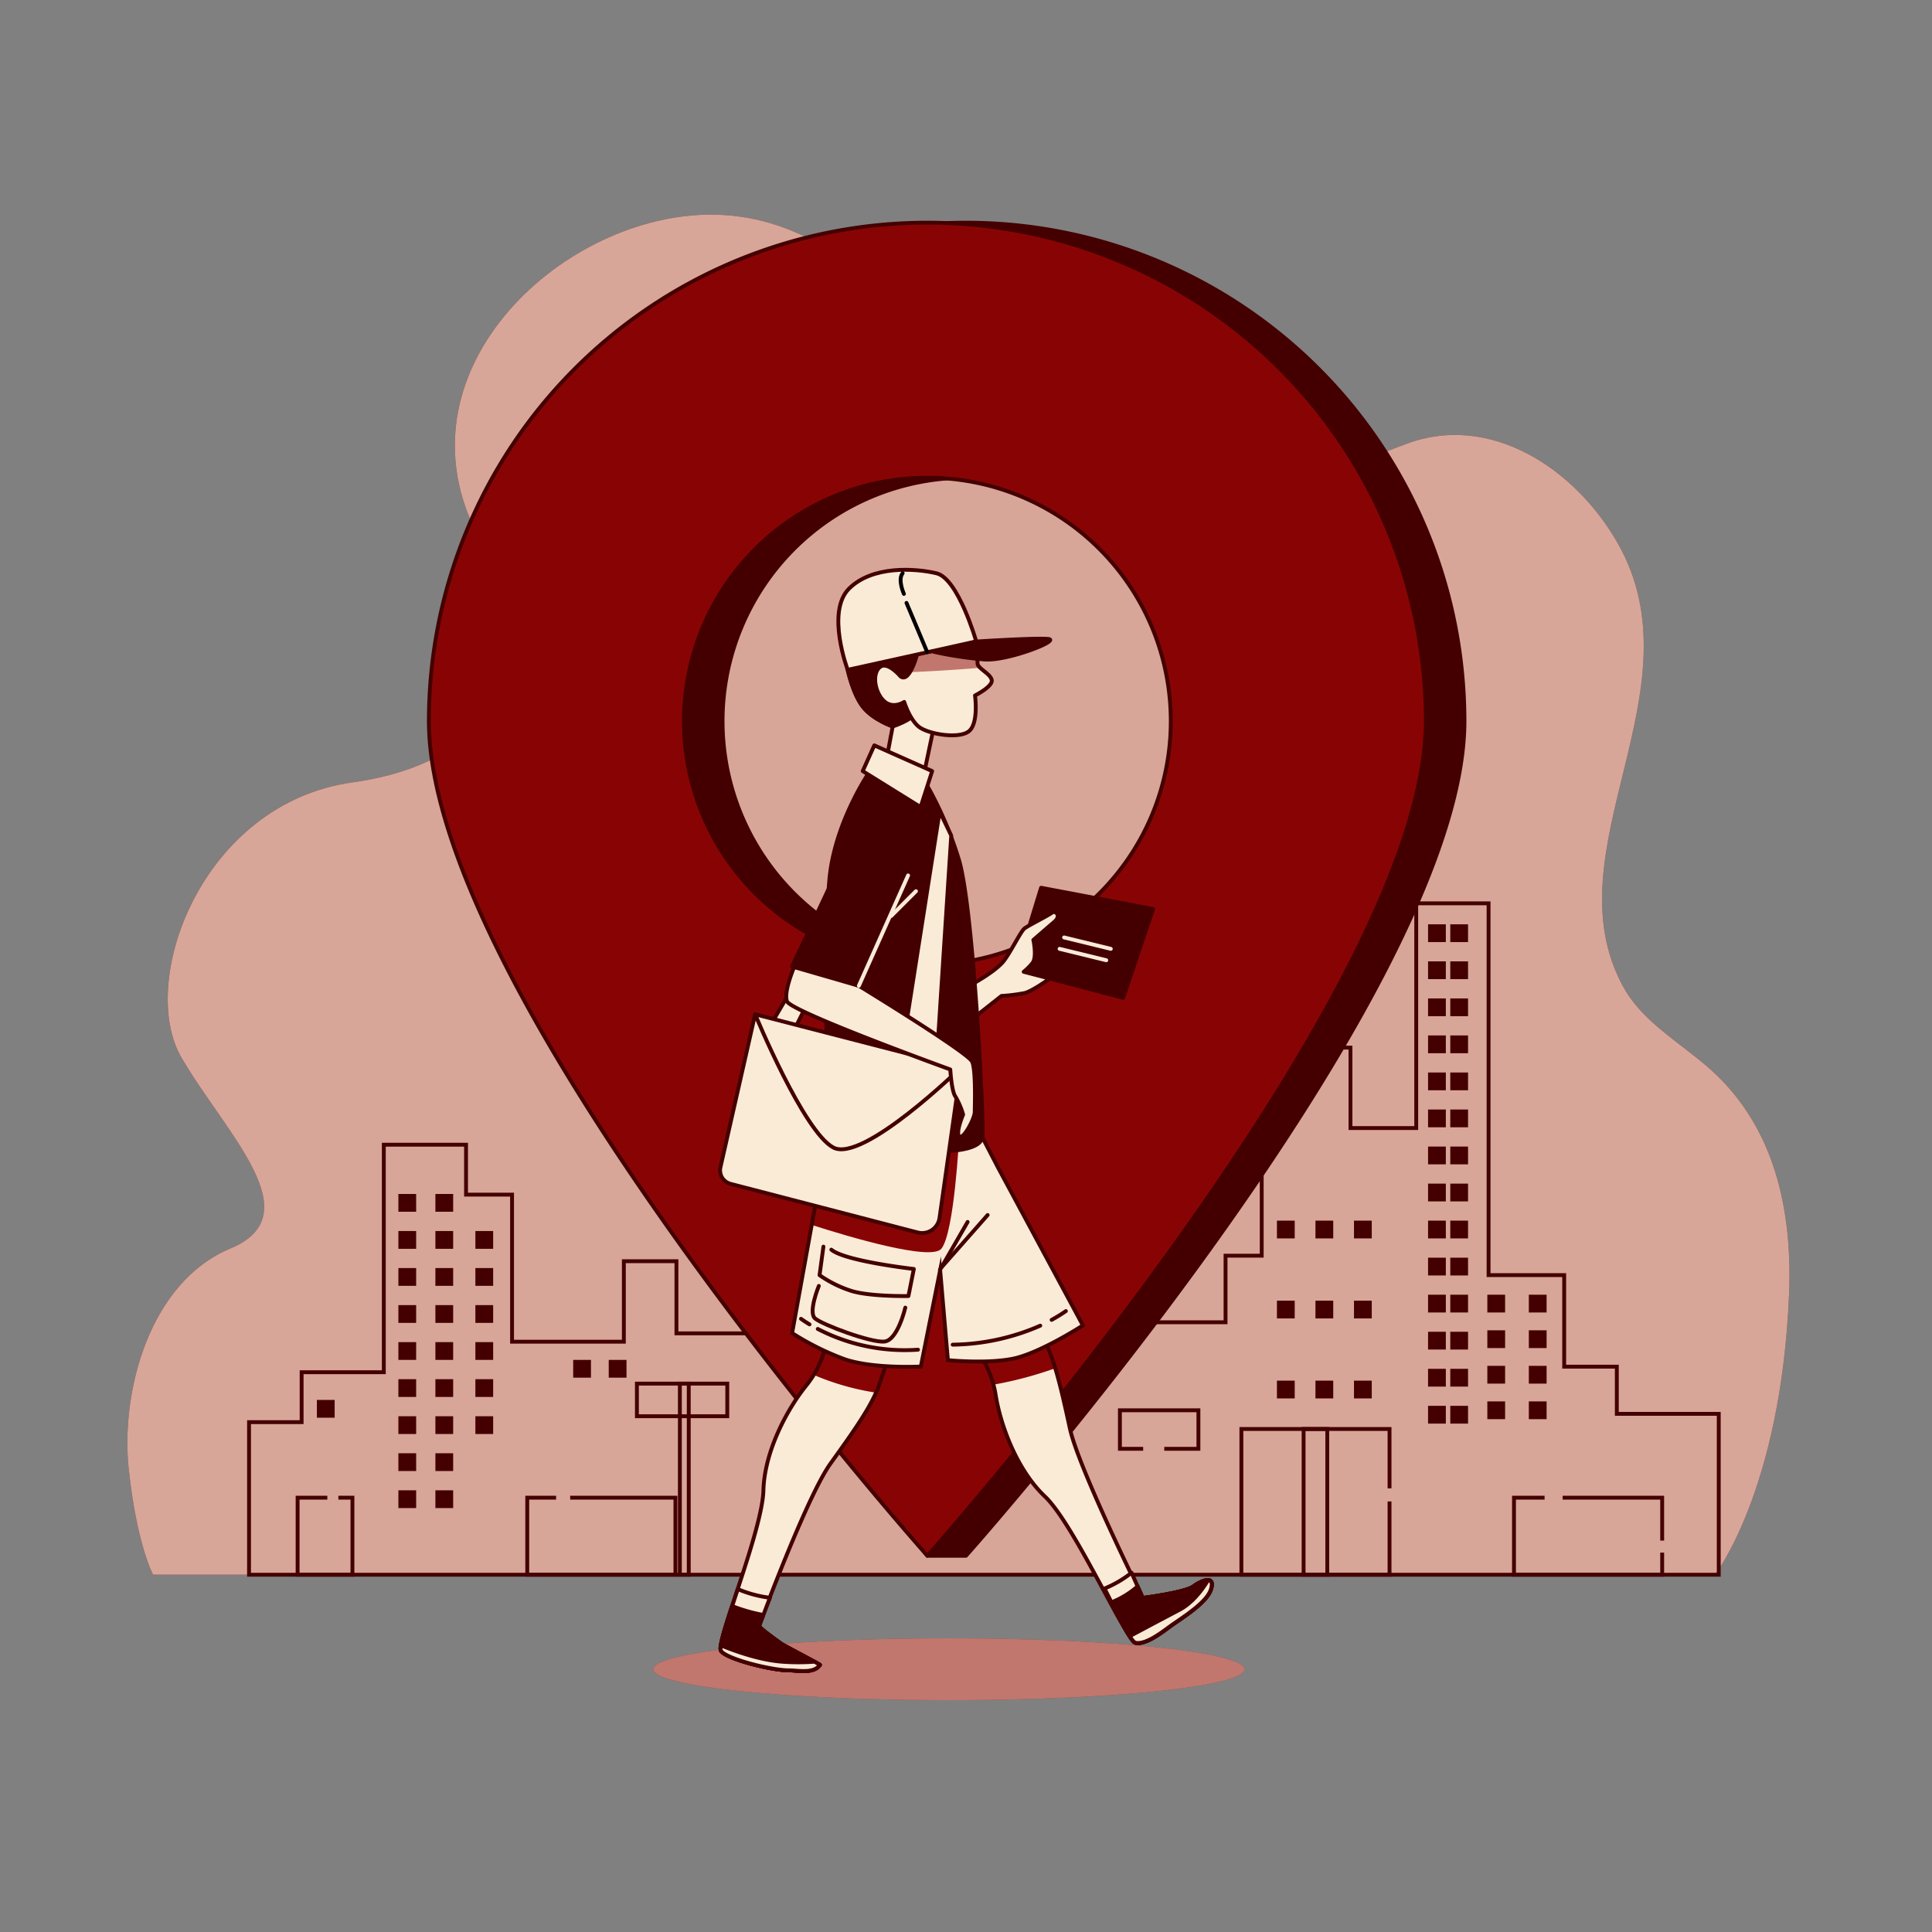
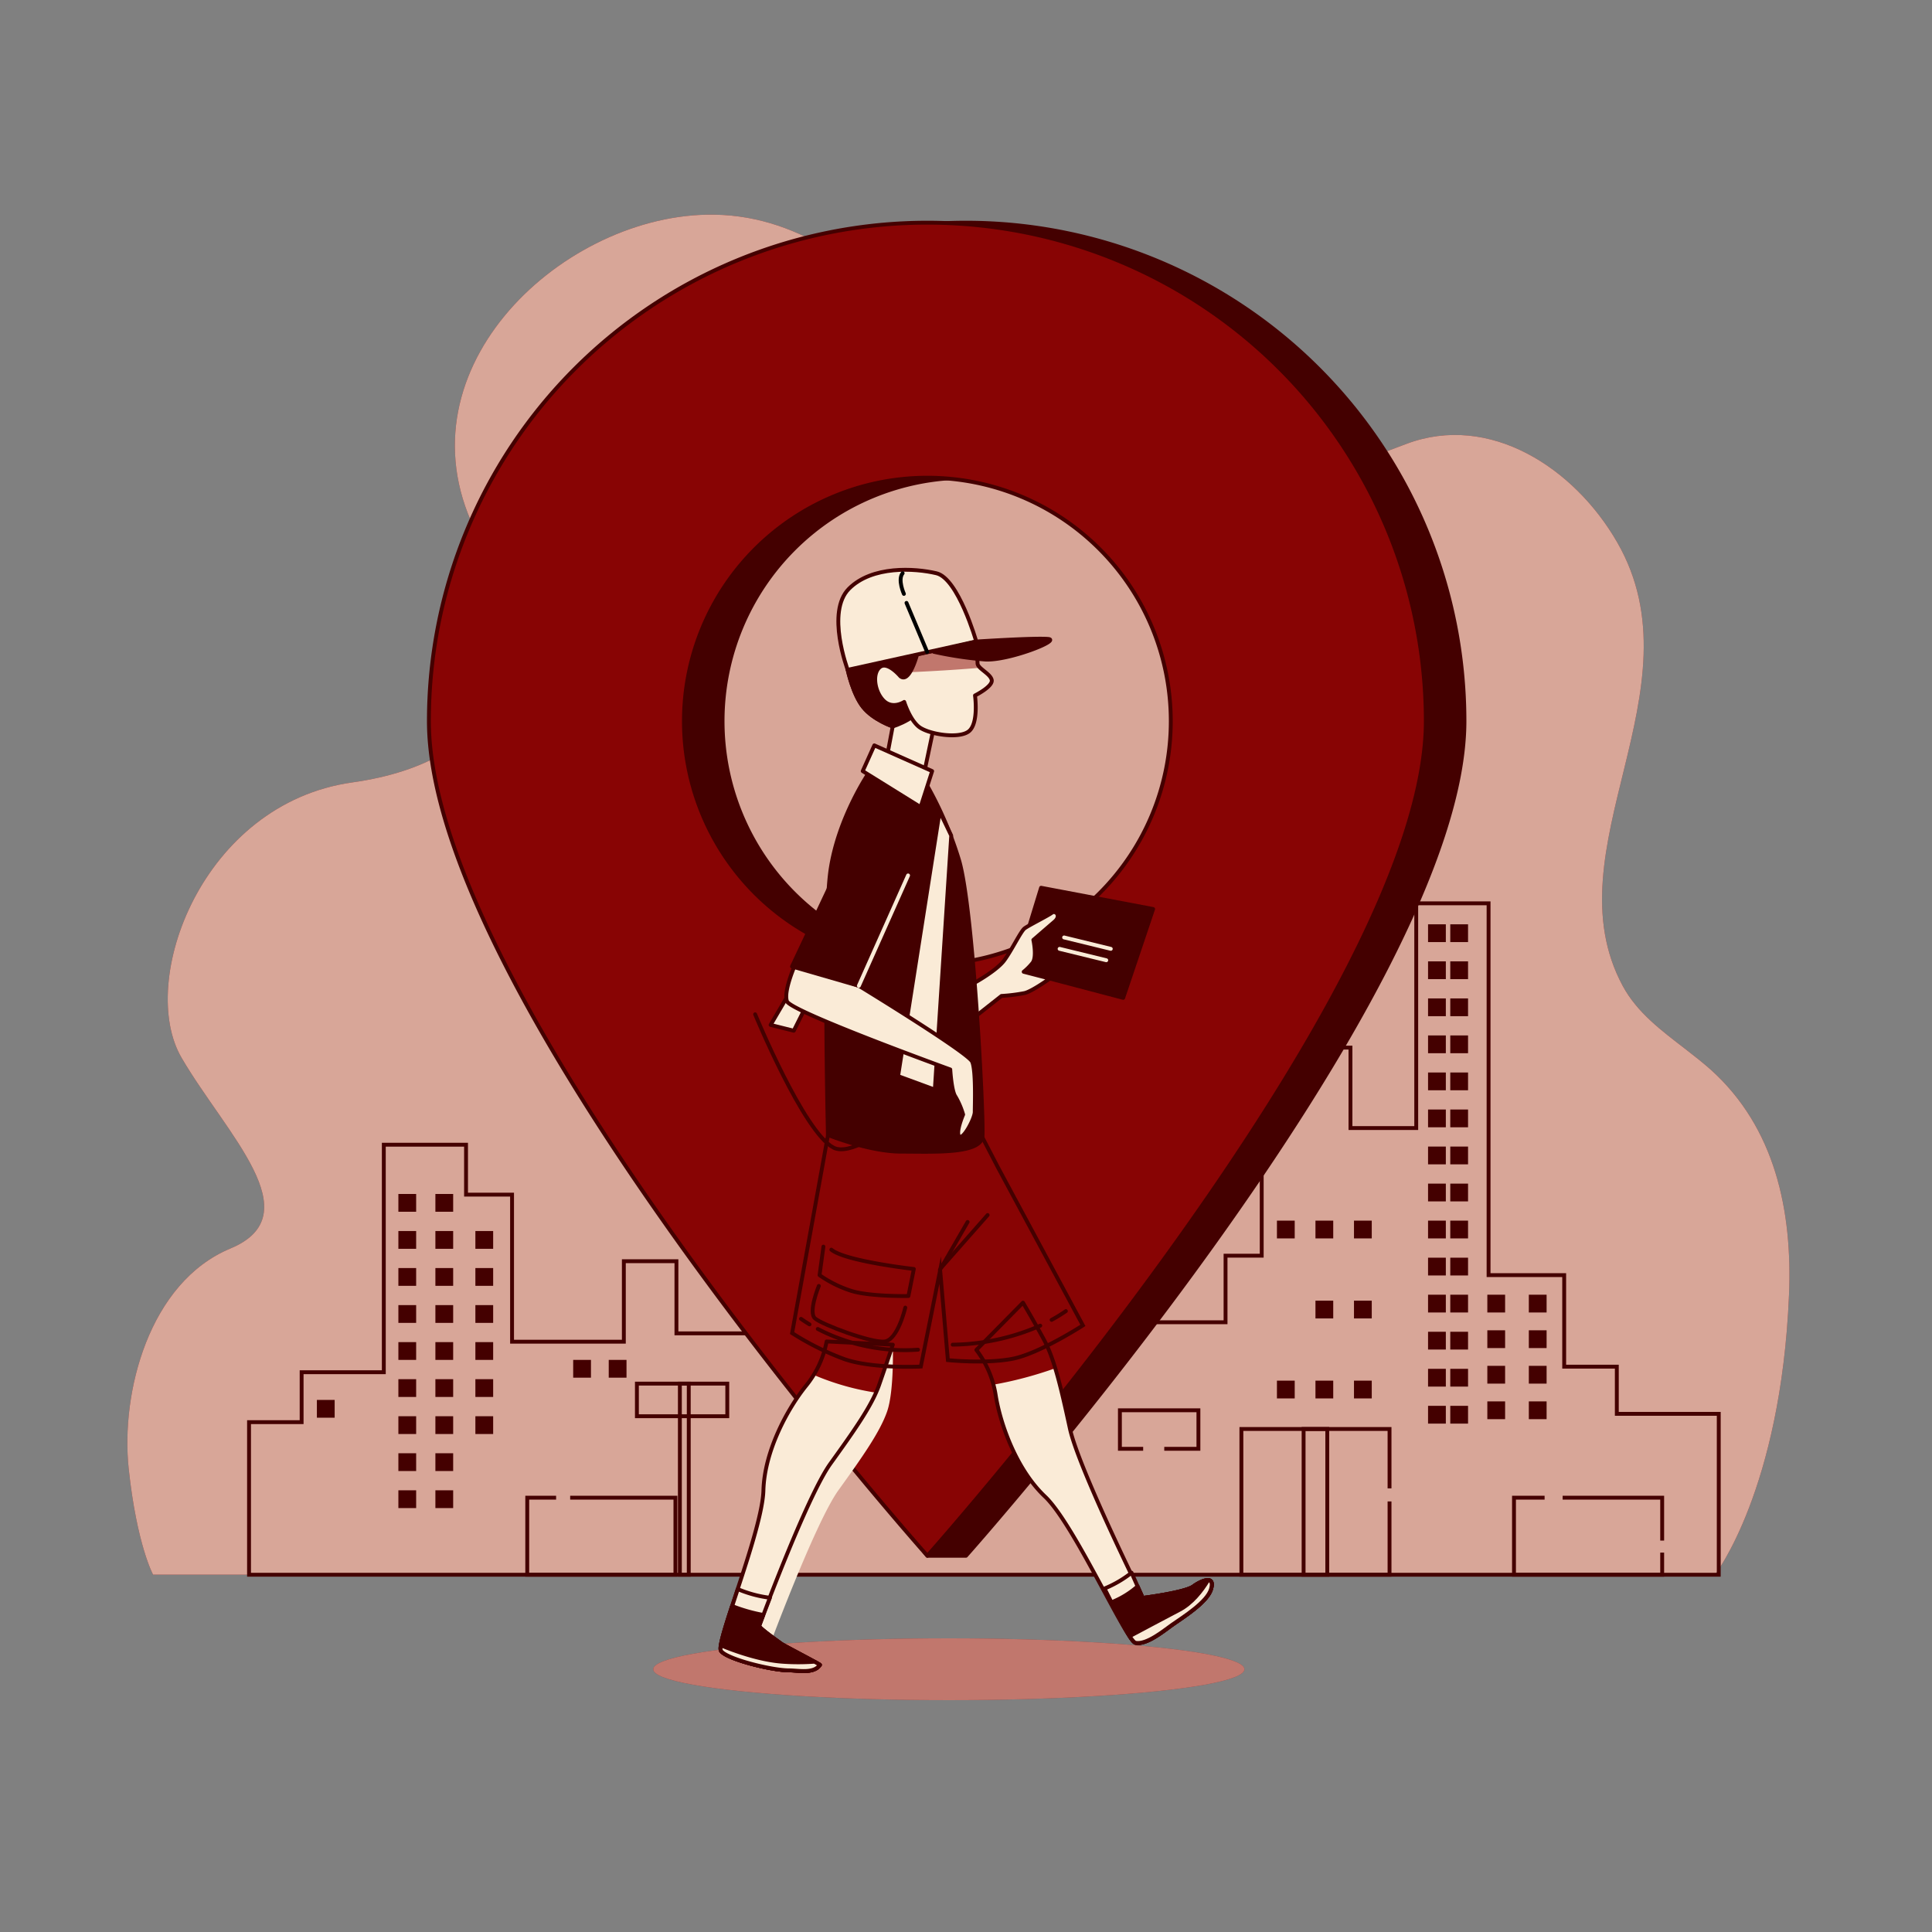
<svg xmlns="http://www.w3.org/2000/svg" viewBox="0 0 500 500">
  <rect x="0" y="0" width="500" height="500" fill="#808080" stroke="none" />
  <defs>
    <clipPath id="freepik--clip-path--inject-1--inject-130">
      <path d="M213.93,347.17a25.86,25.86,0,0,1-5.36,11.51c-4.55,5.63-10.71,16.61-11,27.05s-12.33,39.33-11,41.47,13.12,5.09,17.67,5.09c2.39,0,6.35.92,7.93-1.41.09-.13-9.35-5-10-5.47s-5.91-4.17-5.74-4.64c0,0,12.34-33.44,18.5-42s10.71-15,12.58-20.35S231.06,348,231.06,348Z" style="fill:#faebd7;stroke:#400;stroke-linecap:round;stroke-linejoin:round" />
    </clipPath>
    <clipPath id="freepik--clip-path-2--inject-1--inject-130">
      <path d="M252.68,349.36a25.87,25.87,0,0,1,5,11.68c1.13,7.15,5.17,19.07,12.76,26.26s21,37.43,23.48,37.86c2.91.52,7.35-3.2,9.51-4.71,2.75-1.92,9.06-5.84,10-9.23,1.13-3.9-2.88-1.94-4.57-.68-2.19,1.63-13.12,3-13.12,3S279.13,380,276.89,369.7s-4-18-6.71-23-5.43-9.57-5.43-9.57Z" style="fill:#faebd7;stroke:#400;stroke-linecap:round;stroke-linejoin:round" />
    </clipPath>
    <clipPath id="freepik--clip-path-3--inject-1--inject-130">
      <path d="M214.29,293.73,205,345a70.74,70.74,0,0,0,13.31,6.66c7.32,2.66,20,2,20,2l5-24.95,2,23.29s9.65,1,16.64-.33,18.3-8.66,18.3-8.66l-22-40.92-5-9.65-38.93-1Z" style="fill:#faebd7;stroke:#400;stroke-miterlimit:10" />
    </clipPath>
    <clipPath id="freepik--clip-path-4--inject-1--inject-130">
      <path d="M233,175s-3.33-4-5.32-2.33-1.34,6.33,1,8.66,5.33.33,5.33.33,1.33,4.32,3.66,6.32,10.31,3.33,13,1.33,1.66-9.32,1.66-9.32,4.66-2.33,4.33-4-3.67-3-3.67-4.32a18.49,18.49,0,0,0-.33-3V166l-15.3,3.33S235.35,177,233,175Z" style="fill:#faebd7;stroke:#400;stroke-linecap:round;stroke-linejoin:round" />
    </clipPath>
  </defs>
  <g id="freepik--background-simple--inject-1--inject-130">
    <path d="M436.31,271.6c-6.24-4.82-12.61-9.49-16.36-16.46-19-35.27,20.55-76.53-1.4-114.75C407.41,121,385.44,106.81,364,114.87c-22.85,8.6-44.42,17.58-69,10.47-43-12.46-65.33-70.76-112.17-69.78-38.45.8-81.24,41.3-59,83.33,16.85,31.8,6.32,58.12-32.65,63.6S35.45,254,47,273.77s33.69,40.57,12.63,49.34-28.43,37.28-26.32,57,6.31,27.41,6.31,27.41H443.84s17.05-21.93,19.15-72.36c.92-21.86-3.61-43.27-20.13-58.22C440.77,275.08,438.55,273.33,436.31,271.6Z" style="fill:#880404" />
    <path d="M436.31,271.6c-6.24-4.82-12.61-9.49-16.36-16.46-19-35.27,20.55-76.53-1.4-114.75C407.41,121,385.44,106.81,364,114.87c-22.85,8.6-44.42,17.58-69,10.47-43-12.46-65.33-70.76-112.17-69.78-38.45.8-81.24,41.3-59,83.33,16.85,31.8,6.32,58.12-32.65,63.6S35.45,254,47,273.77s33.69,40.57,12.63,49.34-28.43,37.28-26.32,57,6.31,27.41,6.31,27.41H443.84s17.05-21.93,19.15-72.36c.92-21.86-3.61-43.27-20.13-58.22C440.77,275.08,438.55,273.33,436.31,271.6Z" style="fill:#faebd7;opacity:0.7" />
  </g>
  <g id="freepik--Shadow--inject-1--inject-130">
    <ellipse cx="245.56" cy="432" rx="76.5" ry="8" style="fill:#880404" />
    <ellipse cx="245.56" cy="432" rx="76.5" ry="8" style="fill:#faebd7;opacity:0.5" />
  </g>
  <g id="freepik--Buildings--inject-1--inject-130">
    <polygon points="418.43 365.9 418.43 353.69 404.81 353.69 404.81 330 385.24 330 385.24 233.78 366.52 233.78 366.52 291.94 349.5 291.94 349.5 271.12 326.53 271.12 326.53 324.97 317.17 324.97 317.17 342.2 295.05 342.2 295.05 335.74 301.85 335.74 301.85 332.15 273.77 332.15 273.77 336.46 277.18 336.46 277.18 355.13 262.71 355.13 262.71 319.94 211.66 319.94 211.66 345.07 175.06 345.07 175.06 326.4 161.45 326.4 161.45 347.23 132.52 347.23 132.52 309.17 120.61 309.17 120.61 296.25 99.33 296.25 99.33 355.13 78.06 355.13 78.06 368.05 64.45 368.05 64.45 407.54 444.81 407.54 444.81 365.9 418.43 365.9" style="fill:none;stroke:#400;stroke-miterlimit:10" />
    <rect x="103.1" y="309" width="4.6" height="4.6" style="fill:#400" />
    <rect x="112.68" y="309" width="4.6" height="4.6" style="fill:#400" />
    <rect x="103.1" y="318.59" width="4.6" height="4.6" style="fill:#400" />
    <rect x="112.68" y="318.59" width="4.6" height="4.6" style="fill:#400" />
    <rect x="123.03" y="318.59" width="4.6" height="4.6" style="fill:#400" />
    <rect x="123.03" y="328.17" width="4.6" height="4.6" style="fill:#400" />
    <rect x="123.03" y="337.76" width="4.6" height="4.6" style="fill:#400" />
    <rect x="123.03" y="347.34" width="4.6" height="4.6" style="fill:#400" />
    <rect x="123.03" y="356.93" width="4.6" height="4.6" style="fill:#400" />
    <rect x="123.03" y="366.52" width="4.6" height="4.6" style="fill:#400" />
    <rect x="103.1" y="328.17" width="4.6" height="4.6" style="fill:#400" />
    <rect x="112.68" y="328.17" width="4.6" height="4.6" style="fill:#400" />
    <rect x="103.1" y="337.76" width="4.6" height="4.6" style="fill:#400" />
    <rect x="112.68" y="337.76" width="4.6" height="4.6" style="fill:#400" />
    <rect x="103.1" y="347.34" width="4.6" height="4.6" style="fill:#400" />
    <rect x="112.68" y="347.34" width="4.6" height="4.6" style="fill:#400" />
    <rect x="103.1" y="356.93" width="4.6" height="4.6" style="fill:#400" />
    <rect x="82.01" y="362.3" width="4.6" height="4.6" style="fill:#400" />
    <rect x="148.34" y="351.94" width="4.6" height="4.6" style="fill:#400" />
    <rect x="157.54" y="351.94" width="4.6" height="4.6" style="fill:#400" />
    <rect x="369.58" y="239.21" width="4.6" height="4.6" style="fill:#400" />
    <rect x="375.33" y="239.21" width="4.6" height="4.6" style="fill:#400" />
    <rect x="369.58" y="248.8" width="4.6" height="4.6" style="fill:#400" />
    <rect x="375.33" y="248.8" width="4.6" height="4.6" style="fill:#400" />
    <rect x="369.58" y="258.39" width="4.6" height="4.6" style="fill:#400" />
    <rect x="375.33" y="258.39" width="4.6" height="4.6" style="fill:#400" />
    <rect x="369.58" y="267.97" width="4.6" height="4.6" style="fill:#400" />
    <rect x="375.33" y="267.97" width="4.6" height="4.6" style="fill:#400" />
    <rect x="369.58" y="277.56" width="4.6" height="4.6" style="fill:#400" />
    <rect x="375.33" y="277.56" width="4.6" height="4.6" style="fill:#400" />
    <rect x="369.58" y="287.14" width="4.6" height="4.6" style="fill:#400" />
    <rect x="375.33" y="287.14" width="4.6" height="4.6" style="fill:#400" />
    <rect x="369.58" y="296.73" width="4.6" height="4.6" style="fill:#400" />
    <rect x="375.33" y="296.73" width="4.6" height="4.6" style="fill:#400" />
    <rect x="369.58" y="306.32" width="4.6" height="4.6" style="fill:#400" />
    <rect x="375.33" y="306.32" width="4.6" height="4.6" style="fill:#400" />
    <rect x="369.58" y="315.9" width="4.6" height="4.6" style="fill:#400" />
    <rect x="375.33" y="315.9" width="4.6" height="4.6" style="fill:#400" />
    <rect x="330.47" y="315.9" width="4.6" height="4.6" style="fill:#400" />
    <rect x="340.44" y="315.9" width="4.6" height="4.6" style="fill:#400" />
    <rect x="350.41" y="315.9" width="4.6" height="4.6" style="fill:#400" />
-     <rect x="330.47" y="336.61" width="4.6" height="4.6" style="fill:#400" />
    <rect x="340.44" y="336.61" width="4.6" height="4.6" style="fill:#400" />
    <rect x="350.41" y="336.61" width="4.6" height="4.6" style="fill:#400" />
    <rect x="330.47" y="357.31" width="4.6" height="4.6" style="fill:#400" />
    <rect x="340.44" y="357.31" width="4.6" height="4.6" style="fill:#400" />
    <rect x="350.41" y="357.31" width="4.6" height="4.6" style="fill:#400" />
    <rect x="369.58" y="325.49" width="4.6" height="4.6" style="fill:#400" />
    <rect x="375.33" y="325.49" width="4.6" height="4.6" style="fill:#400" />
    <rect x="369.58" y="335.07" width="4.6" height="4.6" style="fill:#400" />
    <rect x="375.33" y="335.07" width="4.6" height="4.6" style="fill:#400" />
    <rect x="369.58" y="344.66" width="4.6" height="4.6" style="fill:#400" />
    <rect x="375.33" y="344.66" width="4.6" height="4.6" style="fill:#400" />
    <rect x="384.92" y="335.07" width="4.6" height="4.6" style="fill:#400" />
    <rect x="395.66" y="335.07" width="4.6" height="4.6" style="fill:#400" />
    <rect x="384.92" y="344.28" width="4.6" height="4.6" style="fill:#400" />
    <rect x="395.66" y="344.28" width="4.6" height="4.6" style="fill:#400" />
    <rect x="384.92" y="353.48" width="4.6" height="4.6" style="fill:#400" />
    <rect x="395.66" y="353.48" width="4.6" height="4.6" style="fill:#400" />
    <rect x="384.92" y="362.68" width="4.6" height="4.6" style="fill:#400" />
    <rect x="395.66" y="362.68" width="4.6" height="4.6" style="fill:#400" />
    <rect x="369.58" y="354.25" width="4.6" height="4.6" style="fill:#400" />
    <rect x="375.33" y="354.25" width="4.6" height="4.6" style="fill:#400" />
    <rect x="369.58" y="363.83" width="4.6" height="4.6" style="fill:#400" />
    <rect x="375.33" y="363.83" width="4.6" height="4.6" style="fill:#400" />
    <rect x="112.68" y="356.93" width="4.6" height="4.6" style="fill:#400" />
    <rect x="103.1" y="366.52" width="4.6" height="4.6" style="fill:#400" />
    <rect x="112.68" y="366.52" width="4.6" height="4.6" style="fill:#400" />
    <rect x="103.1" y="376.1" width="4.6" height="4.6" style="fill:#400" />
    <rect x="112.68" y="376.1" width="4.6" height="4.6" style="fill:#400" />
    <rect x="103.1" y="385.69" width="4.6" height="4.6" style="fill:#400" />
    <rect x="112.68" y="385.69" width="4.6" height="4.6" style="fill:#400" />
    <polyline points="359.61 388.57 359.61 407.54 321.27 407.54 321.27 369.82 359.61 369.82 359.61 385.19" style="fill:none;stroke:#400;stroke-miterlimit:10" />
    <polyline points="430.17 401.81 430.17 407.54 391.82 407.54 391.82 387.6 399.74 387.6" style="fill:none;stroke:#400;stroke-miterlimit:10" />
    <polyline points="404.41 387.6 430.17 387.6 430.17 398.7" style="fill:none;stroke:#400;stroke-miterlimit:10" />
    <polyline points="147.56 387.6 174.8 387.6 174.8 407.54 136.45 407.54 136.45 387.6 143.92 387.6" style="fill:none;stroke:#400;stroke-miterlimit:10" />
-     <polyline points="87.57 387.6 91.21 387.6 91.21 407.54 77.02 407.54 77.02 387.6 84.71 387.6" style="fill:none;stroke:#400;stroke-miterlimit:10" />
    <rect x="337.37" y="369.82" width="6.13" height="37.72" style="fill:none;stroke:#400;stroke-miterlimit:10" />
    <polyline points="295.85 374.95 289.83 374.95 289.83 364.98 310.15 364.98 310.15 374.95 301.31 374.95" style="fill:none;stroke:#400;stroke-miterlimit:10" />
    <rect x="164.83" y="358.08" width="23.39" height="8.44" style="fill:none;stroke:#400;stroke-miterlimit:10" />
    <rect x="175.95" y="358.08" width="2.3" height="49.46" style="fill:none;stroke:#400;stroke-miterlimit:10" />
  </g>
  <g id="freepik--Location--inject-1--inject-130">
    <path d="M250,57.63a129,129,0,0,0-129,129c0,64.35,119,216,119,216h10s129-144.76,129-216A129,129,0,0,0,250,57.63Zm0,192a63,63,0,1,1,63-63A63,63,0,0,1,250,249.63Z" style="fill:#400;stroke:#400;stroke-linecap:round;stroke-linejoin:round" />
    <path d="M240,57.63a129,129,0,0,0-129,129c0,71.24,129,216,129,216s129-144.76,129-216A129,129,0,0,0,240,57.63Zm0,192a63,63,0,1,1,63-63A63,63,0,0,1,240,249.63Z" style="fill:#880404;stroke:#400;stroke-linecap:round;stroke-linejoin:round" />
  </g>
  <g id="freepik--Character--inject-1--inject-130">
    <polygon points="199.43 265.25 213.68 241 213.93 249.75 205.43 266.75 199.43 265.25" style="fill:#faebd7;stroke:#400;stroke-linecap:round;stroke-linejoin:round" />
-     <path d="M213.93,347.17a25.86,25.86,0,0,1-5.36,11.51c-4.55,5.63-10.71,16.61-11,27.05s-12.33,39.33-11,41.47,13.12,5.09,17.67,5.09c2.39,0,6.35.92,7.93-1.41.09-.13-9.35-5-10-5.47s-5.91-4.17-5.74-4.64c0,0,12.34-33.44,18.5-42s10.71-15,12.58-20.35S231.06,348,231.06,348Z" style="fill:#faebd7" />
+     <path d="M213.93,347.17a25.86,25.86,0,0,1-5.36,11.51c-4.55,5.63-10.71,16.61-11,27.05s-12.33,39.33-11,41.47,13.12,5.09,17.67,5.09s-5.91-4.17-5.74-4.64c0,0,12.34-33.44,18.5-42s10.71-15,12.58-20.35S231.06,348,231.06,348Z" style="fill:#faebd7" />
    <g style="clip-path:url(#freepik--clip-path--inject-1--inject-130)">
      <path d="M210.58,355.82a66.29,66.29,0,0,0,16.2,4.61c.3-.69.57-1.36.8-2,1.88-5.36,3.48-10.45,3.48-10.45l-17.13-.8A25.16,25.16,0,0,1,210.58,355.82Z" style="fill:#880404;mix-blend-mode:multiply" />
    </g>
    <path d="M213.93,347.17a25.86,25.86,0,0,1-5.36,11.51c-4.55,5.63-10.71,16.61-11,27.05s-12.33,39.33-11,41.47,13.12,5.09,17.67,5.09c2.39,0,6.35.92,7.93-1.41.09-.13-9.35-5-10-5.47s-5.91-4.17-5.74-4.64c0,0,12.34-33.44,18.5-42s10.71-15,12.58-20.35S231.06,348,231.06,348Z" style="fill:none;stroke:#400;stroke-linecap:round;stroke-linejoin:round" />
    <path d="M252.68,349.36a25.87,25.87,0,0,1,5,11.68c1.13,7.15,5.17,19.07,12.76,26.26s21,37.43,23.48,37.86c2.91.52,7.35-3.2,9.51-4.71,2.75-1.92,9.06-5.84,10-9.23,1.13-3.9-2.88-1.94-4.57-.68-2.19,1.63-13.12,3-13.12,3S279.13,380,276.89,369.7s-4-18-6.71-23-5.43-9.57-5.43-9.57Z" style="fill:#faebd7" />
    <g style="clip-path:url(#freepik--clip-path-2--inject-1--inject-130)">
      <path d="M270.18,346.73c-2.73-5-5.44-9.57-5.44-9.57l-12.06,12.2a25.34,25.34,0,0,1,4.39,9,99.46,99.46,0,0,0,16-4.25A38.92,38.92,0,0,0,270.18,346.73Z" style="fill:#880404;mix-blend-mode:multiply" />
    </g>
    <path d="M252.68,349.36a25.87,25.87,0,0,1,5,11.68c1.13,7.15,5.17,19.07,12.76,26.26s21,37.43,23.48,37.86c2.91.52,7.35-3.2,9.51-4.71,2.75-1.92,9.06-5.84,10-9.23,1.13-3.9-2.88-1.94-4.57-.68-2.19,1.63-13.12,3-13.12,3S279.13,380,276.89,369.7s-4-18-6.71-23-5.43-9.57-5.43-9.57Z" style="fill:none;stroke:#400;stroke-linecap:round;stroke-linejoin:round" />
    <path d="M313.44,411.22c1.13-3.9-2.88-1.94-4.57-.68-2.19,1.63-13.12,3-13.12,3s-1.18-2.6-2.9-6.52a29,29,0,0,1-7,4.09c3.75,7.39,6.86,13.88,8.08,14.09,2.91.52,7.35-3.2,9.51-4.71C306.16,418.53,312.47,414.61,313.44,411.22Z" style="fill:#faebd7;stroke:#400;stroke-linecap:round;stroke-linejoin:round" />
-     <path d="M214.29,293.73,205,345a70.74,70.74,0,0,0,13.31,6.66c7.32,2.66,20,2,20,2l5-24.95,2,23.29s9.65,1,16.64-.33,18.3-8.66,18.3-8.66l-22-40.92-5-9.65-38.93-1Z" style="fill:#faebd7" />
    <g style="clip-path:url(#freepik--clip-path-3--inject-1--inject-130)">
      <path d="M243.63,323.16c3.38-4.23,4.6-29.1,4.6-29.1l-33.94-2.57v2.24L210.05,317C219.55,320.06,241,326.44,243.63,323.16Z" style="fill:#880404;mix-blend-mode:multiply" />
    </g>
    <path d="M214.29,293.73,205,345a70.74,70.74,0,0,0,13.31,6.66c7.32,2.66,20,2,20,2l5-24.95,2,23.29s9.65,1,16.64-.33,18.3-8.66,18.3-8.66l-22-40.92-5-9.65-38.93-1Z" style="fill:none;stroke:#400;stroke-miterlimit:10" />
    <polygon points="271.68 253.25 290.68 258.25 298.43 235.25 269.43 229.75 262.93 251 271.68 253.25" style="fill:#400;stroke:#400;stroke-linecap:round;stroke-linejoin:round" />
    <line x1="275.39" y1="242.61" x2="287.47" y2="245.56" style="fill:none;stroke:#faebd7;stroke-linecap:round;stroke-linejoin:round" />
    <line x1="274.22" y1="245.56" x2="286.3" y2="248.51" style="fill:none;stroke:#faebd7;stroke-linecap:round;stroke-linejoin:round" />
    <path d="M251.93,254.5s6-3.25,8-6,4.25-7.5,5.25-8.25,6-3.25,7-4,2.5.75.75,2.25-5.5,4.75-5.5,4.75,1,4.5-.25,6a15.13,15.13,0,0,1-2.25,2.25l6.75,1.75s-4.5,3.25-6.5,3.75a46,46,0,0,1-6,.75l-8.25,6.5Z" style="fill:#faebd7;stroke:#400;stroke-linecap:round;stroke-linejoin:round" />
    <path d="M224.93,199.89s-8,11.65-10,25.29-.66,68.55-.66,68.55,10.64,4.32,19,4.32,20.63.67,21-4-2.33-58.23-6-71.21a95.83,95.83,0,0,0-11-24S228.93,193.23,224.93,199.89Z" style="fill:#400;stroke:#400;stroke-linecap:round;stroke-linejoin:round" />
    <polygon points="243.18 210 232.43 278.5 241.93 282 246.18 216.25 243.18 210" style="fill:#faebd7;stroke:#400;stroke-linecap:round;stroke-linejoin:round" />
    <path d="M219.38,173.35s1.33,6.32,4,9.65,7.65,5,7.65,5l-1.43,7.57,9.32,5.66L242.34,185l1-19.3S220,169.69,219.38,173.35Z" style="fill:#faebd7;stroke:#400;stroke-linecap:round;stroke-linejoin:round" />
    <path d="M219.38,173.35s1.33,6.32,4,9.65,7.65,5,7.65,5,8-2.33,8.65-7.65c.48-3.84-.24-10.43-.69-13.82C232.2,167.87,219.86,170.7,219.38,173.35Z" style="fill:#400;stroke:#400;stroke-linecap:round;stroke-linejoin:round" />
    <path d="M233,175s-3.33-4-5.32-2.33-1.34,6.33,1,8.66,5.33.33,5.33.33,1.33,4.32,3.66,6.32,10.31,3.33,13,1.33,1.66-9.32,1.66-9.32,4.66-2.33,4.33-4-3.67-3-3.67-4.32a18.49,18.49,0,0,0-.33-3V166l-15.3,3.33S235.35,177,233,175Z" style="fill:#faebd7" />
    <g style="clip-path:url(#freepik--clip-path-4--inject-1--inject-130)">
      <g style="opacity:0.5;mix-blend-mode:multiply">
        <path d="M237.35,169.36a20.36,20.36,0,0,1-1.86,4.61c6-.27,12.41-.65,18.15-1.15a1.81,1.81,0,0,1-.66-1.13,18.49,18.49,0,0,0-.33-3V166Z" style="fill:#880404;mix-blend-mode:multiply" />
      </g>
    </g>
    <path d="M233,175s-3.33-4-5.32-2.33-1.34,6.33,1,8.66,5.33.33,5.33.33,1.33,4.32,3.66,6.32,10.31,3.33,13,1.33,1.66-9.32,1.66-9.32,4.66-2.33,4.33-4-3.67-3-3.67-4.32a18.49,18.49,0,0,0-.33-3V166l-15.3,3.33S235.35,177,233,175Z" style="fill:none;stroke:#400;stroke-linecap:round;stroke-linejoin:round" />
    <path d="M219.38,173.35,252.65,166s-4.66-16.31-10.31-17.64-16.64-2-22.63,4S219.38,173.35,219.38,173.35Z" style="fill:#faebd7;stroke:#400;stroke-linecap:round;stroke-linejoin:round" />
    <path d="M241.67,168.69a97.07,97.07,0,0,0,13.31,2c6,.33,19.63-5,16.31-5.33s-18.64.67-18.64.67Z" style="fill:#400;stroke:#400;stroke-linecap:round;stroke-linejoin:round" />
    <polygon points="226.27 192.9 223.27 199.56 238.25 208.87 241.24 199.56 226.27 192.9" style="fill:#faebd7;stroke:#400;stroke-linecap:round;stroke-linejoin:round" />
-     <path d="M195.43,262.5l53.25,13.75-5.53,38.94a4.56,4.56,0,0,1-5.67,3.77l-48.41-12.58a3.61,3.61,0,0,1-2.62-4.29Z" style="fill:#faebd7;stroke:#400;stroke-linecap:round;stroke-linejoin:round" />
    <path d="M195.43,262.5S208,293,215.7,297s33-20.72,33-20.72" style="fill:none;stroke:#400;stroke-linecap:round;stroke-linejoin:round" />
    <path d="M206,249.14s-3.33,7.32-2.33,10,42.26,17.64,42.26,17.64.33,5.65,1.33,7a20.57,20.57,0,0,1,2,4.66s-2,4.66-1,5.66,4-4.66,4-6.32.33-10.65-.66-13-29.29-19.63-29.29-19.63Z" style="fill:#faebd7;stroke:#400;stroke-linecap:round;stroke-linejoin:round" />
    <polyline points="224.27 209.21 204.97 250.13 222.27 255.13 236.25 222.52" style="fill:#400;stroke:#400;stroke-linecap:round;stroke-linejoin:round" />
    <line x1="222.27" y1="255.13" x2="235.01" y2="226.56" style="fill:none;stroke:#faebd7;stroke-linecap:round;stroke-linejoin:round" />
-     <line x1="230.64" y1="237.05" x2="237.05" y2="230.64" style="fill:none;stroke:#faebd7;stroke-linecap:round;stroke-linejoin:round" />
    <path d="M211.64,343.93a48.92,48.92,0,0,0,25.94,5.37" style="fill:none;stroke:#400;stroke-linecap:round;stroke-linejoin:round" />
    <path d="M207.3,341.31s.77.58,2.2,1.44" style="fill:none;stroke:#400;stroke-linecap:round;stroke-linejoin:round" />
    <path d="M272.16,341.58a39.82,39.82,0,0,0,3.69-2.27" style="fill:none;stroke:#400;stroke-linecap:round;stroke-linejoin:round" />
    <path d="M246.56,348a58.21,58.21,0,0,0,22.66-4.92" style="fill:none;stroke:#400;stroke-linecap:round;stroke-linejoin:round" />
    <line x1="243.24" y1="328.67" x2="250.42" y2="316.24" style="fill:none;stroke:#400;stroke-linecap:round;stroke-linejoin:round" />
    <line x1="243.63" y1="328.02" x2="255.6" y2="314.45" style="fill:none;stroke:#400;stroke-linecap:round;stroke-linejoin:round" />
    <path d="M213.1,322.63l-1,7.38a30.55,30.55,0,0,0,8,4c4.79,1.6,15,1.4,15,1.4l1.4-7s-17.76-2-21.35-5" style="fill:none;stroke:#400;stroke-linecap:round;stroke-linejoin:round" />
    <path d="M211.91,332.8s-2.8,6.79-1,8.39,14.56,6.38,18,6,5.38-8.78,5.38-8.78" style="fill:none;stroke:#400;stroke-linecap:round;stroke-linejoin:round" />
    <path d="M313.44,411.22c1.13-3.9-2.88-1.94-4.57-.68-2.19,1.63-13.12,3-13.12,3l-1.33-3a23.1,23.1,0,0,1-6.78,4.14c2.91,5.78,5.24,10.32,6.26,10.49,2.91.52,7.35-3.2,9.51-4.71C306.16,418.53,312.47,414.61,313.44,411.22Z" style="fill:#400;stroke:#400;stroke-linecap:round;stroke-linejoin:round" />
    <path d="M305.13,416.68c-4.5,2.34-9.75,5.18-12.78,6.77.66,1,1.19,1.65,1.55,1.71,2.91.52,7.35-3.2,9.51-4.71,2.75-1.92,9.06-5.84,10-9.23.48-1.64,0-2.24-.75-2.29C311,411.71,308.42,415,305.13,416.68Z" style="fill:#faebd7;stroke:#400;stroke-linecap:round;stroke-linejoin:round" />
    <path d="M202.24,425.41c-.48-.36-5.91-4.17-5.74-4.64,0,0,1.09-2.93,2.76-7.27a31.2,31.2,0,0,1-8.32-2.24c-2.66,8.08-5,14.94-4.34,15.94,1.33,2.14,13.12,5.09,17.67,5.09,2.39,0,6.35.92,7.93-1.41C212.29,430.75,202.85,425.86,202.24,425.41Z" style="fill:#faebd7;stroke:#400;stroke-linecap:round;stroke-linejoin:round" />
    <path d="M212.2,430.88c.09-.13-9.35-5-10-5.47s-5.91-4.17-5.74-4.64l1.06-2.83a42.59,42.59,0,0,1-8.06-2.3c-2,6.06-3.41,10.74-2.9,11.56,1.33,2.14,13.12,5.09,17.67,5.09C206.66,432.29,210.62,433.21,212.2,430.88Z" style="fill:#400;stroke:#400;stroke-linecap:round;stroke-linejoin:round" />
    <path d="M202.84,430.08c-6.13-.37-12.94-2.89-16.27-4.27a2.46,2.46,0,0,0,0,1.39c1.33,2.14,13.12,5.09,17.67,5.09,2.39,0,6.35.92,7.93-1.41a9.82,9.82,0,0,0-1.41-.83A57.05,57.05,0,0,1,202.84,430.08Z" style="fill:#faebd7;stroke:#400;stroke-linecap:round;stroke-linejoin:round" />
    <line x1="239.94" y1="168.72" x2="234.6" y2="156.03" style="fill:none;stroke:#000;stroke-linecap:round;stroke-linejoin:round" />
    <path d="M233.93,153.7s-1.67-3.68-.33-5.35" style="fill:none;stroke:#000;stroke-linecap:round;stroke-linejoin:round" />
  </g>
</svg>